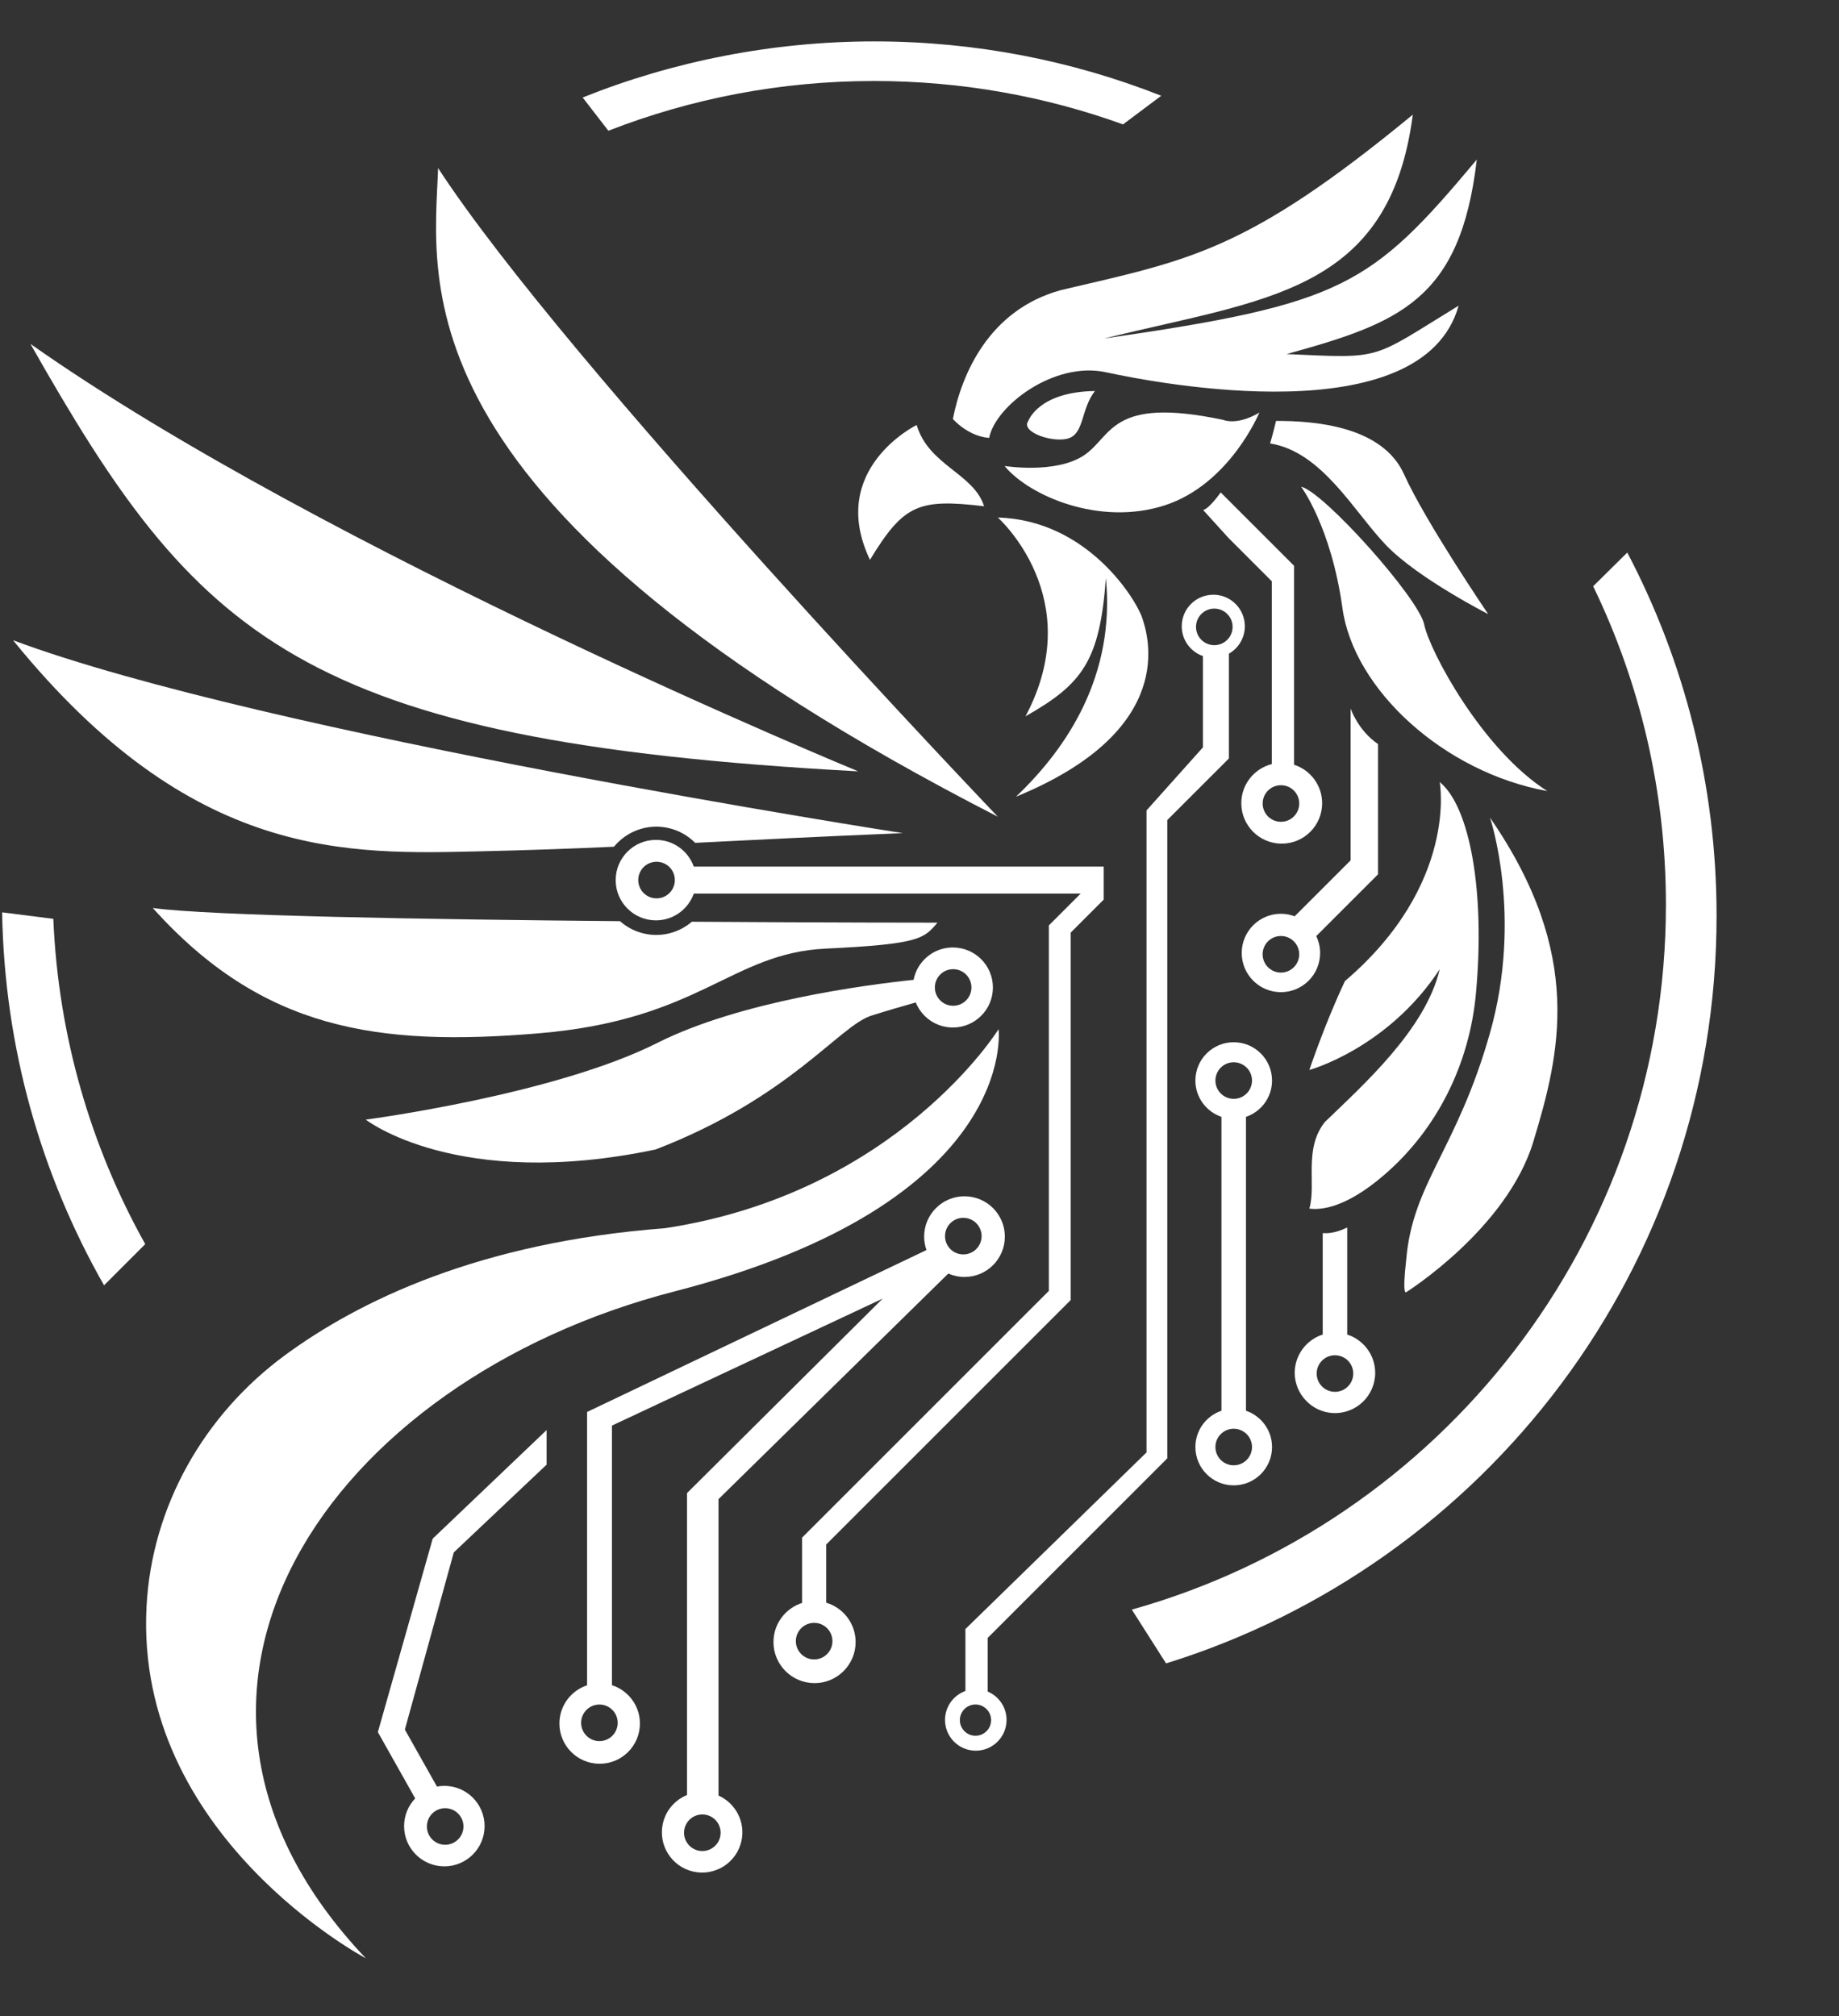
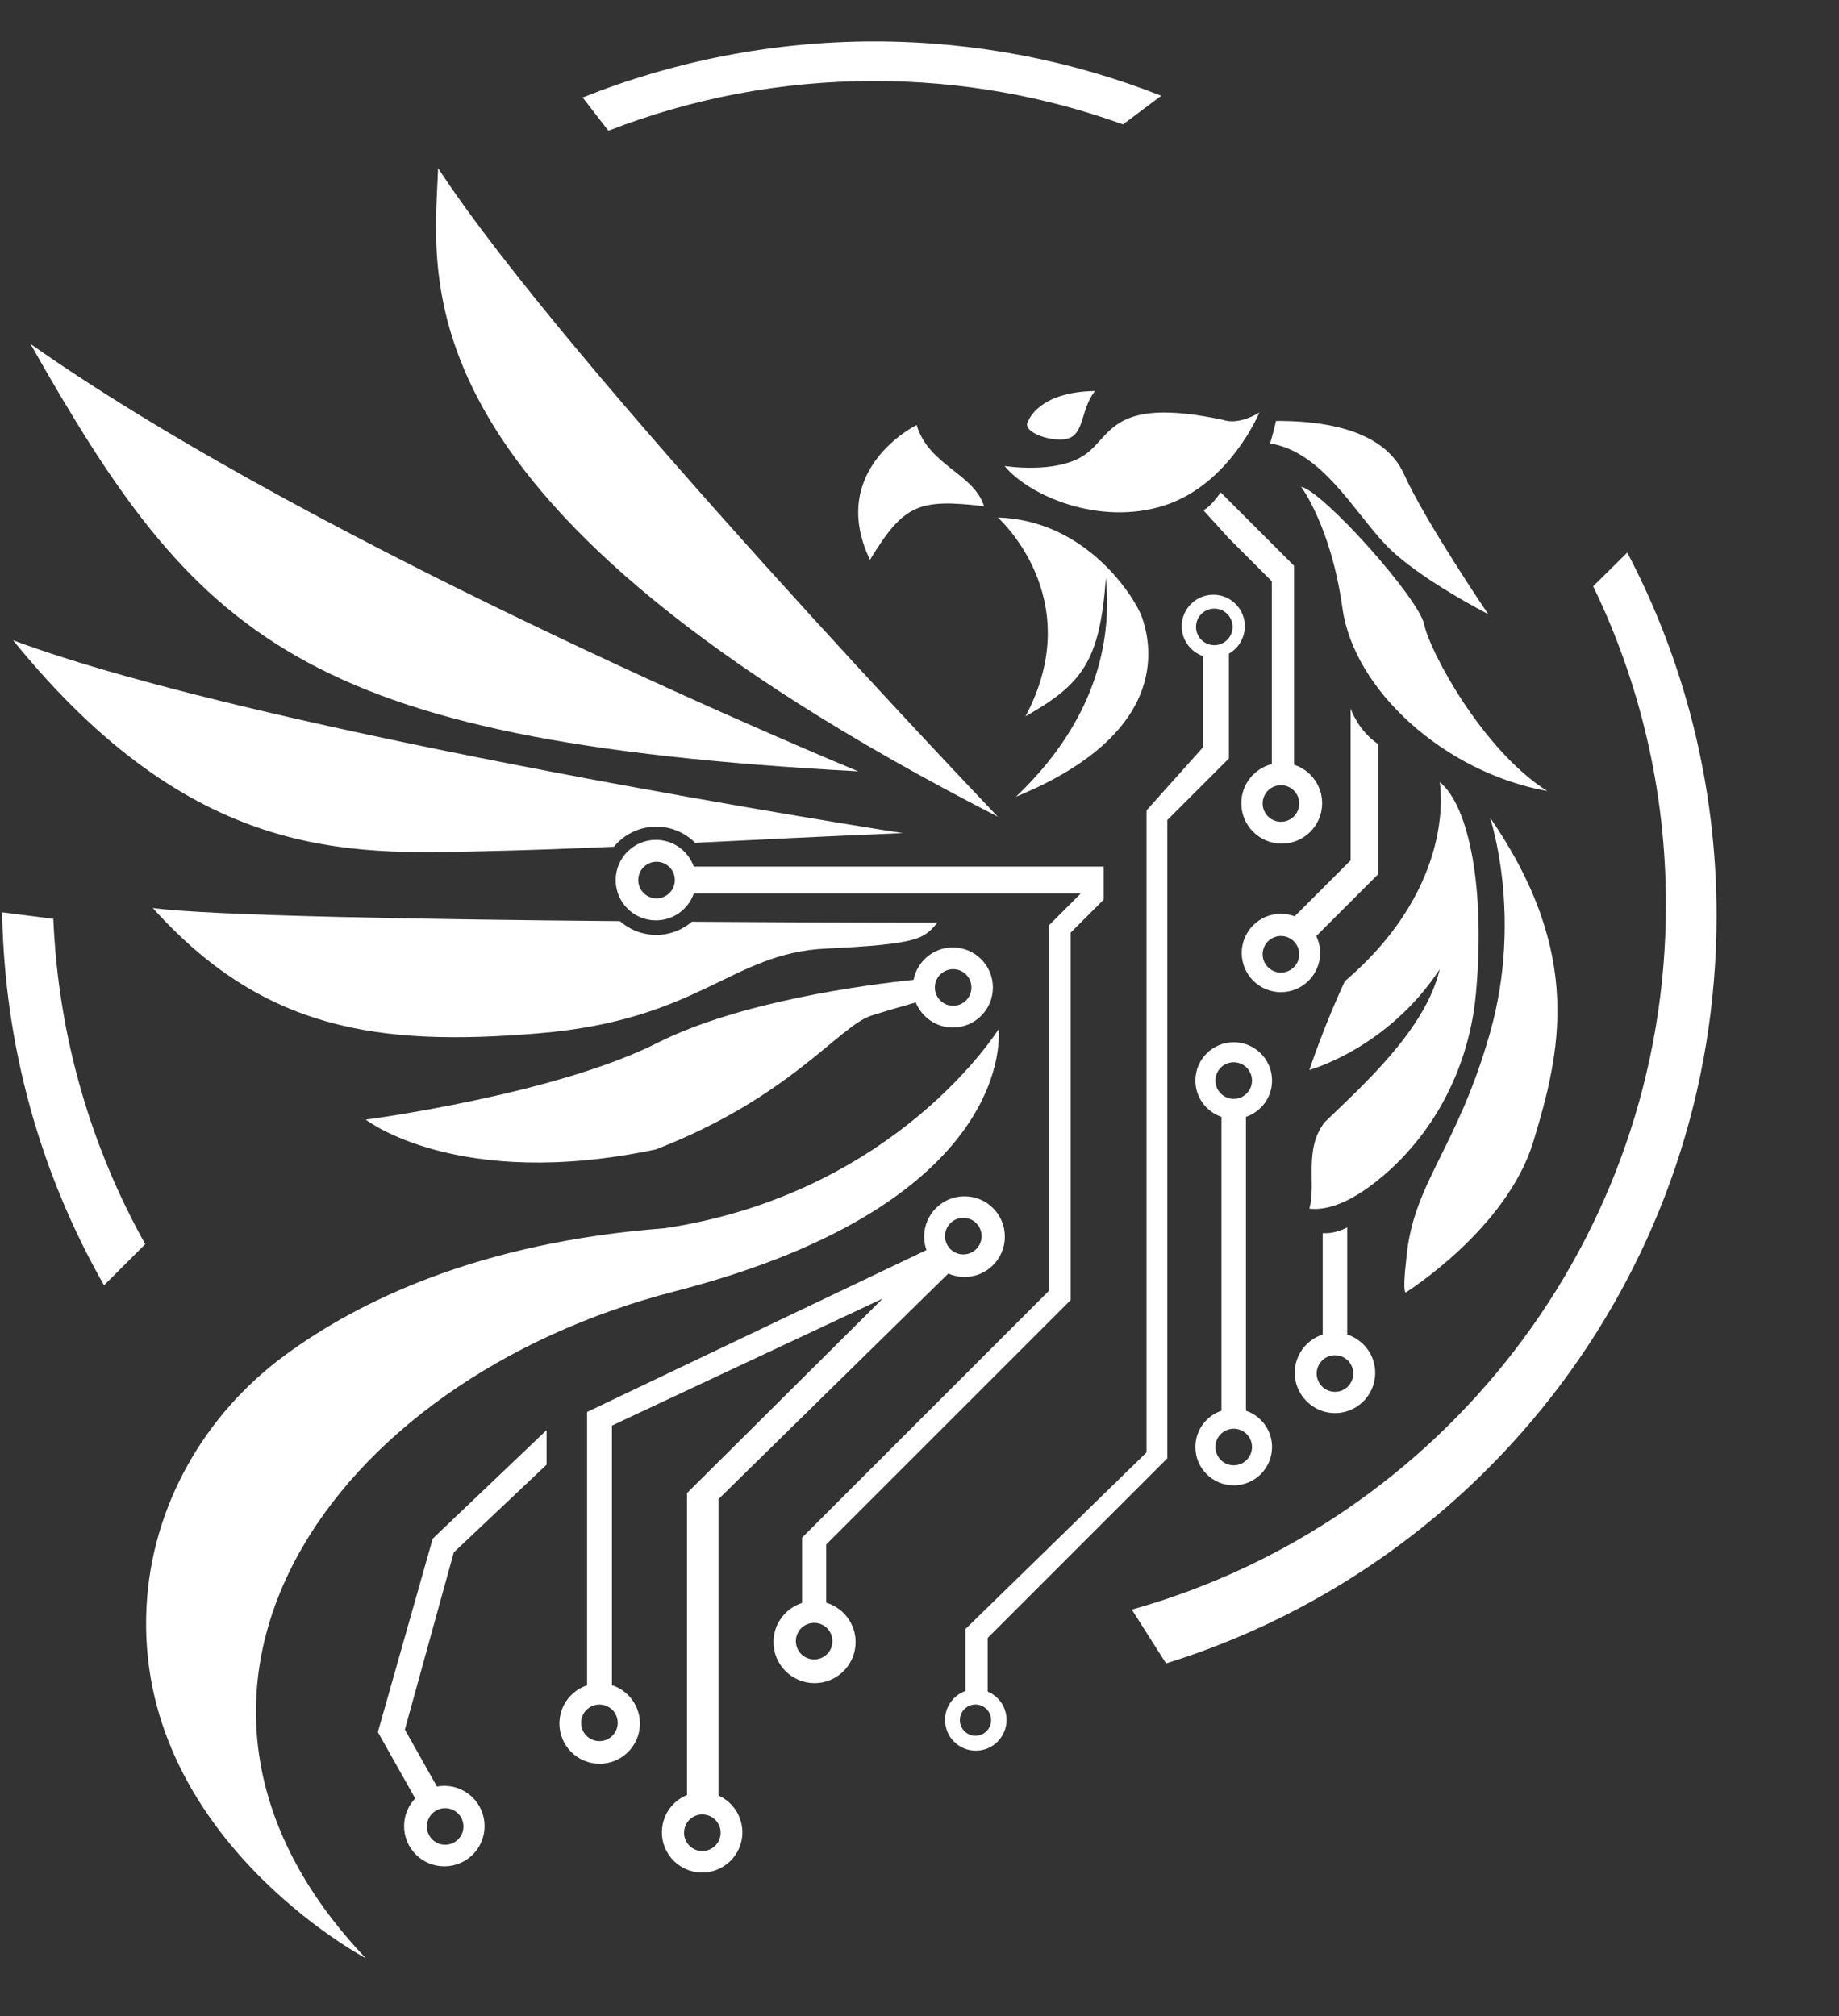
<svg xmlns="http://www.w3.org/2000/svg" viewBox="229.602 199.754 737.022 808.199" data-name="Capa 1" id="Capa_1" style="max-height: 500px" width="737.022" height="808.199">
  <rect x="229.602" y="199.754" width="737.022" height="808.199" fill="#333333" stroke="none" />
  <defs>
    <style>
      .cls-1 {
        fill: #fff;
        stroke-width: 0px;
      }
    </style>
  </defs>
  <path d="m230.45,565.46c.93,54.32,15.66,105.26,40.85,149.49l16.51-16.51c-21.72-38.87-34.86-83.18-36.84-130.39l-20.51-2.6Z" class="cls-1" />
  <path d="m629.5,407.19s36.38,32.22,11.09,79.69c22.52-12.82,29.8-21.83,32.22-55.44,3.81,38.81-15.25,67.91-36.04,87.66,65.14-26.68,53.01-64.45,50.59-71.72-2.43-7.28-21.83-39.15-57.86-40.19Z" class="cls-1" />
  <path d="m596.97,370.1s-36.04,17.67-18.71,54.05c13.51-22.18,19.4-24.6,45.74-21.48-4.16-13.17-22.18-16.29-27.03-32.57Z" class="cls-1" />
-   <path d="m611.48,367.67s5.89,6.93,14.55,7.62c2.43-12.82,25.99-30.84,46.78-26.33,20.79,4.5,126.82,24.95,141.37-26.68-35.69,21.83-29.8,21.14-68.95,19.4,45.04-12.47,69.65-21.48,76.23-77.96-42.62,50.93-53.71,57.86-149.34,71.72,64.45-15.94,114.34-18.02,123.7-89.74-66.87,55.09-89.4,58.21-141.02,70.34-29.11,7.97-39.85,34.06-43.31,51.63Z" class="cls-1" />
  <path d="m632.22,386.53s20.42,3.32,31.82-4.27,10.45-23.75,55.57-14.25c6.65,2.37,14.72-2.91,14.72-2.91,0,0-11.87,28.79-38,37.23-26.12,8.43-54.36-3.9-64.12-15.79Z" class="cls-1" />
  <path d="m740.99,368.48s-.95,4.27-2.37,9.02c20.9,3.32,33.72,27.55,46.55,40.85,12.82,13.3,40.85,27.55,40.85,27.55,0,0-25.17-37.05-33.72-56.05-8.55-19-35.01-21.45-51.3-21.37Z" class="cls-1" />
  <path d="m751.05,394.84s12.05,16.07,16.57,48.7c4.52,32.63,40.67,65.77,82.09,73.3-26.11-16.57-47.19-56.23-49.33-66.77-2.13-10.54-40.29-53.22-49.33-55.23Z" class="cls-1" />
  <path d="m806.6,513.22s7.6,40.85-37.99,79.79c-8.07,17.1-14.25,35.62-14.25,35.62,0,0,31.34-8.55,52.24-40.37-5.7,24.22-30.87,46.55-46.07,61.27-8.55,10.92-3.32,24.7-6.17,34.67,4.58.61,14.44-.15,29.86-13.39,21.39-18.36,34.28-44.6,36.88-72.67,3.79-40.89-2.37-75-14.5-84.92Z" class="cls-1" />
  <path d="m826.76,527.49s13.25,39.45,0,86.26c-13.25,46.81-30.91,60.06-33.56,90.68-1.77,15.31,0,13.25,0,13.25,0,0,40.33-25.32,50.93-60.35,10.6-35.03,20.61-74.78-17.37-129.84Z" class="cls-1" />
  <path d="m641.72,368.48s3.99-11.68,26.7-11.99c-5.52,7.06-4.3,16.42-10.13,18.8-5.83,2.38-19.93-2.2-16.57-6.81Z" class="cls-1" />
  <path d="m629.5,527.12s-173.02-181.11-224.32-259.99c-1.62,45.9-18.44,135.52,224.32,259.99Z" class="cls-1" />
  <path d="m573.55,508.93s-213.1-87.78-331.75-171.33c66.59,117.45,107.15,159.22,331.75,171.33Z" class="cls-1" />
  <path d="m376.19,984.68s-92.7-49.09-87.86-141c2.12-40.24,23.11-76.95,55.59-100.8,29.43-21.61,77.77-45.19,152.1-50.81,93.1-14.08,133.79-79.8,133.79-79.8,0,0,8.61,69.42-129.87,105.12s-224.8,160.88-123.74,267.29Z" class="cls-1" />
  <path d="m694.99,238.14c-35.62-14.06-74.44-21.79-115.06-21.79s-80.71,7.99-116.81,22.49l10.3,13.32c33.02-12.87,68.94-19.94,106.51-19.94,35.02,0,68.61,6.14,99.75,17.4l15.31-11.48Z" class="cls-1" />
  <path d="m881.77,421.23l-13.67,13.51c18.68,38.6,29.16,81.9,29.16,127.65,0,134.55-90.57,247.93-214.06,282.54l13.73,21.56c127.81-39.65,220.63-158.82,220.63-299.66,0-52.56-12.94-102.09-35.79-145.6Z" class="cls-1" />
  <path d="m611.48,579.52c-7.81,0-14.31,5.59-15.74,12.98-18.9,1.97-69.57,8.59-102.67,25.27-41.35,20.85-116.87,30.76-116.87,30.76,0,0,36.57,28.71,116.19,11.96,53.99-20.85,73.47-49.55,86.46-53.65,6.46-2.04,12.91-3.91,17.77-5.27,2.38,5.88,8.13,10.04,14.87,10.04,8.86,0,16.04-7.18,16.04-16.04s-7.18-16.04-16.04-16.04Zm.12,23.37c-4.05,0-7.33-3.28-7.33-7.33s3.28-7.33,7.33-7.33,7.33,3.28,7.33,7.33-3.28,7.33-7.33,7.33Z" class="cls-1" />
  <path d="m715.86,438.14c-6.99,0-12.65,5.66-12.65,12.65,0,5.53,3.55,10.22,8.5,11.94v36.58l-22.61,25.28v257.33l-72.59,70.8v24.83c-4.76,1.71-8.17,6.25-8.17,11.6,0,6.81,5.52,12.33,12.33,12.33s12.33-5.52,12.33-12.33c0-5.12-3.12-9.51-7.57-11.38v-21.48l71.99-71.99v-255.84l24.69-24.69v-42c3.81-2.18,6.39-6.28,6.39-10.99,0-6.99-5.66-12.65-12.65-12.65Zm-89.05,451.09c0,3.46-2.8,6.26-6.26,6.26s-6.26-2.8-6.26-6.26,2.8-6.26,6.26-6.26,6.26,2.8,6.26,6.26Zm89.45-430.87c-4.05,0-7.33-3.28-7.33-7.33s3.28-7.33,7.33-7.33,7.33,3.28,7.33,7.33-3.28,7.33-7.33,7.33Z" class="cls-1" />
  <path d="m728.95,765.22v-117.8c6.07-2.05,10.45-7.78,10.45-14.55,0-8.48-6.88-15.36-15.36-15.36s-15.36,6.88-15.36,15.36c0,6.76,4.38,12.5,10.45,14.55v117.8c-6.07,2.05-10.45,7.78-10.45,14.55,0,8.48,6.88,15.36,15.36,15.36s15.36-6.88,15.36-15.36c0-6.76-4.38-12.5-10.45-14.55Zm-12.24-132.35c0-4.05,3.28-7.33,7.33-7.33s7.33,3.28,7.33,7.33-3.28,7.33-7.33,7.33-7.33-3.28-7.33-7.33Zm7.33,154.22c-4.05,0-7.33-3.28-7.33-7.33s3.28-7.33,7.33-7.33,7.33,3.28,7.33,7.33-3.28,7.33-7.33,7.33Z" class="cls-1" />
  <path d="m748.23,506.29v-79.75l-25.5-25.5-3.91-3.91s-4.41,6.34-7.01,7.08l10.16,11.19,17.33,17.33v73.29c-7.02,1.78-12.22,8.11-12.22,15.69,0,8.95,7.25,16.2,16.2,16.2s16.2-7.25,16.2-16.2c0-7.21-4.72-13.32-11.24-15.42Zm-5.26,22.86c-4.05,0-7.33-3.28-7.33-7.33s3.28-7.33,7.33-7.33,7.33,3.28,7.33,7.33-3.28,7.33-7.33,7.33Z" class="cls-1" />
  <path d="m781.88,498c-8.09-5.49-10.99-14.27-10.99-14.27v60.88l-22.42,22.42c-1.72-.64-3.57-1.01-5.51-1.01-8.68,0-15.71,7.03-15.71,15.71s7.03,15.71,15.71,15.71,15.71-7.03,15.71-15.71c0-2.43-.57-4.72-1.55-6.77l24.76-24.76v-52.18Zm-38.92,91.59c-4.05,0-7.33-3.28-7.33-7.33s3.28-7.33,7.33-7.33,7.33,3.28,7.33,7.33-3.28,7.33-7.33,7.33Z" class="cls-1" />
  <path d="m497.36,531.62c4.28.94,7.97,3.08,10.85,5.97,23.87-1.19,50.21-2.54,83.21-3.89,0,0-255.48-39.59-356.58-77.31,72.04,88.81,134.4,85.79,188.28,84.57,18.45-.41,35.34-1.04,52.54-1.81,5.08-6.18,13.35-9.37,21.7-7.53Z" class="cls-1" />
  <path d="m506.91,569.2c-5.06,4.32-12,6.33-19,4.79-3.79-.83-7.13-2.61-9.84-5.01-77.12-.68-164.83-2.15-187.24-5.28,43.89,48.87,90.04,55.66,154.75,50.23,64.71-5.43,76.92-32.13,114.93-33.94,38.01-1.81,39.37-4.07,44.8-10.41,0,0-43.49,0-98.4-.37Z" class="cls-1" />
  <path d="m507.66,547.13c-2.22-6.25-8.17-10.73-15.18-10.73-8.91,0-16.13,7.22-16.13,16.13s7.22,16.13,16.13,16.13c7.01,0,12.96-4.48,15.18-10.73h155.05l-12.76,12.76v146.49l-98.89,98.89v26.19c-6.65,2.11-11.47,8.33-11.47,15.68,0,9.09,7.37,16.46,16.46,16.46s16.46-7.37,16.46-16.46c0-7.47-4.98-13.77-11.79-15.78v-23.32l97.97-97.97v-147.28l13.24-13.24v-13.24h-164.25Zm-7.66,6.34c-.53,4.01-4.21,6.84-8.23,6.31-4.01-.53-6.84-4.21-6.31-8.23.53-4.02,4.21-6.84,8.23-6.31,4.02.53,6.84,4.21,6.31,8.23Zm63.22,304.1c0,4.05-3.28,7.33-7.33,7.33s-7.33-3.28-7.33-7.33,3.28-7.33,7.33-7.33,7.33,3.28,7.33,7.33Z" class="cls-1" />
  <path d="m769.53,734.67v-42.91c-5,2.47-8.44,2.36-9.49,2.25-.18-.02-.33.12-.33.31v40.36c-6.51,2.08-11.22,8.18-11.22,15.38,0,8.5,6.87,15.7,15.36,16.09,9.25.43,16.89-6.95,16.89-16.11,0-7.19-4.71-13.28-11.22-15.36Zm-4.91,22.97c-4.05,0-7.33-3.28-7.33-7.33s3.28-7.33,7.33-7.33,7.33,3.28,7.33,7.33-3.28,7.33-7.33,7.33Z" class="cls-1" />
  <path d="m616.14,679.26c-8.93,0-16.17,7.24-16.17,16.17,0,1.89.34,3.69.94,5.38l-136.02,64.9v109.56c-6.44,2.12-11.09,8.17-11.09,15.32,0,8.91,7.22,16.13,16.13,16.13s16.13-7.22,16.13-16.13c0-7.19-4.71-13.28-11.21-15.36v-104.06l108.49-50.89-78.41,77.95v121.03c-4.75,1.93-8.51,6.09-9.69,11.48-1.91,8.7,3.59,17.3,12.29,19.22,8.7,1.91,17.3-3.59,19.22-12.29,1.67-7.61-2.33-15.15-9.19-18.2v-118.83l92.09-90.41c1.99.88,4.19,1.37,6.5,1.37,8.93,0,16.17-7.24,16.17-16.17s-7.24-16.17-16.17-16.17Zm-138.98,211.05c0,4.05-3.28,7.33-7.33,7.33s-7.33-3.28-7.33-7.33,3.28-7.33,7.33-7.33,7.33,3.28,7.33,7.33Zm41.25,44.06c0,4.05-3.28,7.33-7.33,7.33s-7.33-3.28-7.33-7.33,3.28-7.33,7.33-7.33,7.33,3.28,7.33,7.33Zm104.53-238.18c-.53,4.01-4.21,6.84-8.23,6.31s-6.84-4.21-6.31-8.23c.53-4.02,4.21-6.84,8.23-6.31,4.02.53,6.84,4.21,6.31,8.23Z" class="cls-1" />
  <path d="m448.67,786.82v-13.86l-45.65,43.53-21.98,77.54,14.96,26.58c-2.75,2.89-4.45,6.79-4.45,11.1,0,8.91,7.22,16.13,16.13,16.13s16.13-7.22,16.13-16.13-7.22-16.13-16.13-16.13c-1.01,0-2,.11-2.96.28l-12.86-22.84,19.61-71.02,37.2-35.18Zm-40.66,137.71c4.05,0,7.33,3.28,7.33,7.33s-3.28,7.33-7.33,7.33-7.33-3.28-7.33-7.33,3.28-7.33,7.33-7.33Z" class="cls-1" />
</svg>